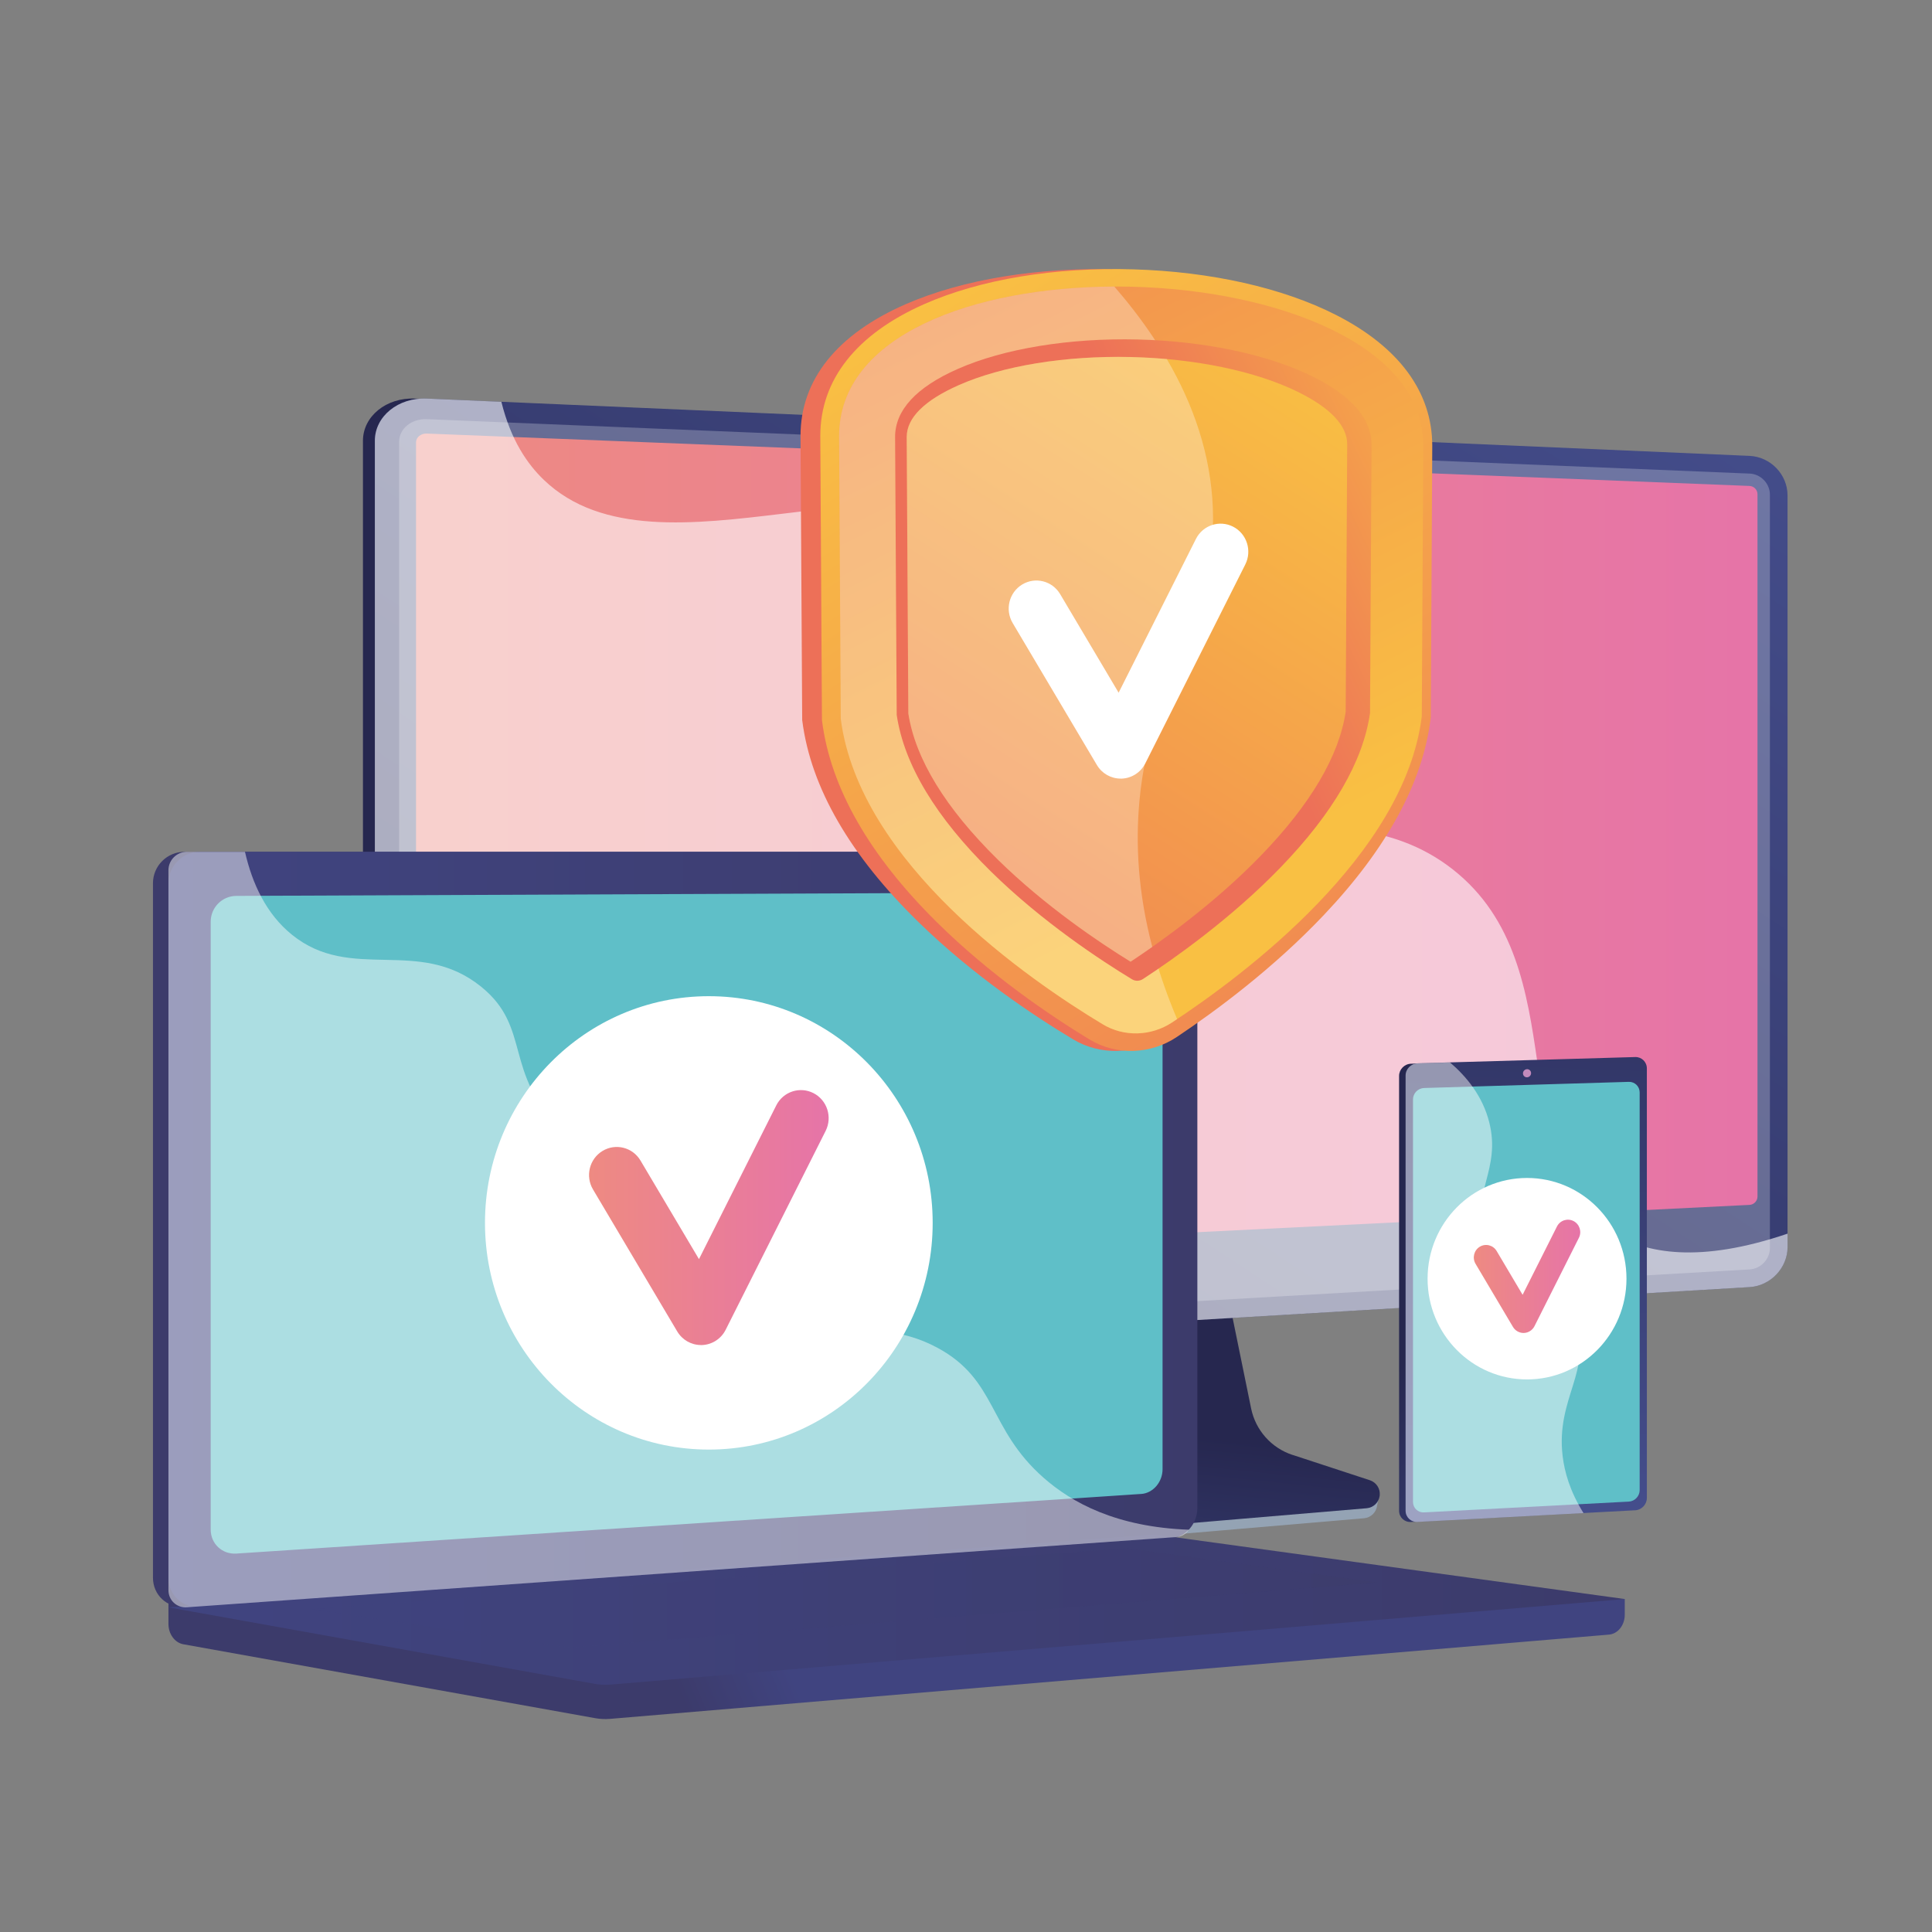
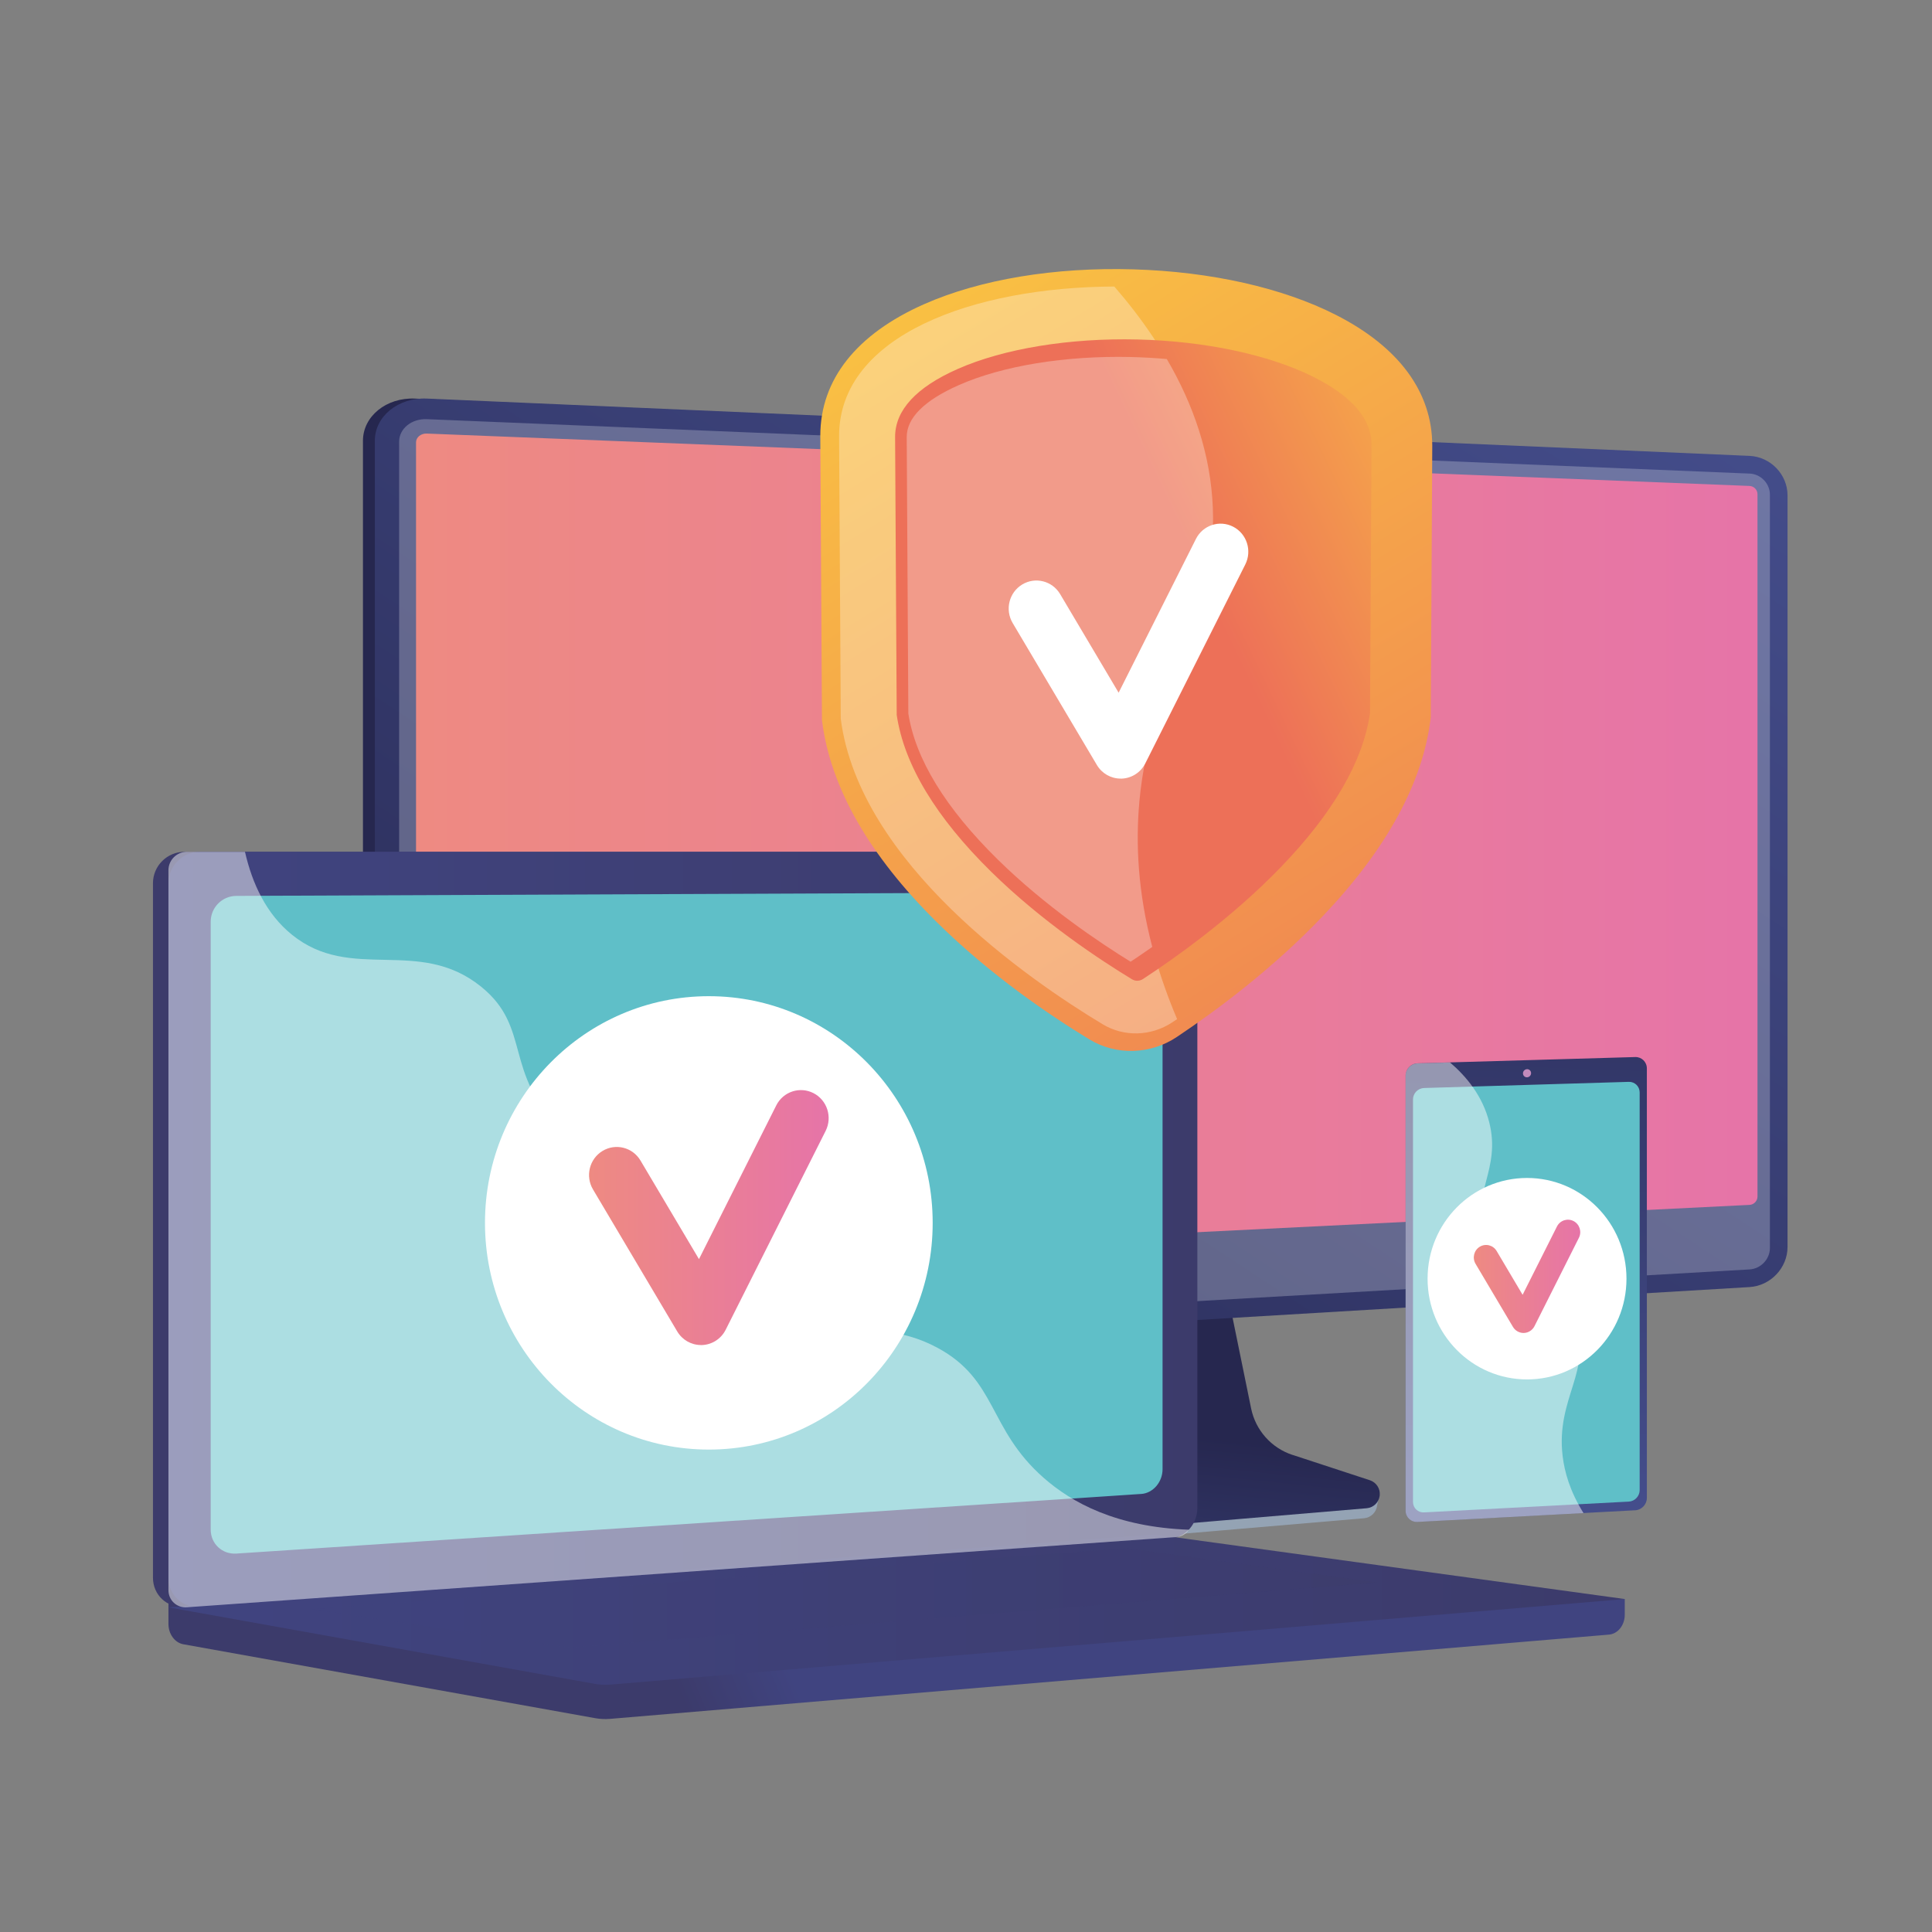
<svg xmlns="http://www.w3.org/2000/svg" xmlns:xlink="http://www.w3.org/1999/xlink" viewBox="0 0 800 800">
  <rect x="0" y="0" width="800" height="800" fill="#808080" stroke="none" />
  <defs>
    <style>.cls-1{fill:url(#linear-gradient);}.cls-2,.cls-3,.cls-4{fill:#fff;}.cls-5{fill:#c38abc;}.cls-6{fill:#94a3b4;}.cls-7{fill:#5fbfc8;}.cls-3,.cls-4,.cls-8,.cls-9{mix-blend-mode:soft-light;}.cls-3,.cls-9{opacity:.48;}.cls-4{opacity:.6;}.cls-10{fill:#d5dbe4;}.cls-10,.cls-11{mix-blend-mode:multiply;}.cls-10,.cls-11,.cls-8{opacity:.3;}.cls-11{fill:url(#linear-gradient-9);}.cls-12{fill:url(#linear-gradient-8);}.cls-13{fill:url(#linear-gradient-3);}.cls-14{fill:url(#linear-gradient-4);}.cls-15{fill:url(#linear-gradient-2);}.cls-16{fill:url(#linear-gradient-6);}.cls-17{fill:url(#linear-gradient-7);}.cls-18{fill:url(#linear-gradient-5);}.cls-19{fill:url(#linear-gradient-14);}.cls-20{fill:url(#linear-gradient-18);}.cls-21{fill:url(#linear-gradient-15);}.cls-22{fill:url(#linear-gradient-16);}.cls-23{fill:url(#linear-gradient-17);}.cls-24{fill:url(#linear-gradient-13);}.cls-25{fill:url(#linear-gradient-12);}.cls-26{fill:url(#linear-gradient-10);}.cls-27{fill:url(#linear-gradient-11);}.cls-28{isolation:isolate;}</style>
    <linearGradient id="linear-gradient" x1="465.82" y1="724.76" x2="479.44" y2="593.12" gradientUnits="userSpaceOnUse">
      <stop offset="0" stop-color="#444d8b" />
      <stop offset="1" stop-color="#26274f" />
    </linearGradient>
    <linearGradient id="linear-gradient-2" x1="371.32" y1="357.47" x2="227.57" y2="374.11" gradientUnits="userSpaceOnUse">
      <stop offset="0" stop-color="#444d8b" />
      <stop offset=".39" stop-color="#373c75" />
      <stop offset="1" stop-color="#26274f" />
    </linearGradient>
    <linearGradient id="linear-gradient-3" x1="615.96" y1="93.49" x2="230.12" y2="680.57" xlink:href="#linear-gradient" />
    <linearGradient id="linear-gradient-4" x1="172.27" y1="352.77" x2="727.74" y2="352.77" gradientUnits="userSpaceOnUse">
      <stop offset="0" stop-color="#ee8a82" />
      <stop offset="1" stop-color="#e674a8" />
    </linearGradient>
    <linearGradient id="linear-gradient-5" x1="324.47" y1="685.31" x2="282.11" y2="703.1" gradientUnits="userSpaceOnUse">
      <stop offset="0" stop-color="#404480" />
      <stop offset="1" stop-color="#3c3b6b" />
    </linearGradient>
    <linearGradient id="linear-gradient-6" x1="267.9" y1="498.61" x2="221.93" y2="517.92" xlink:href="#linear-gradient-5" />
    <linearGradient id="linear-gradient-7" x1="69.75" y1="509.06" x2="495.8" y2="509.06" xlink:href="#linear-gradient-5" />
    <linearGradient id="linear-gradient-8" x1="69.75" y1="666.61" x2="672.78" y2="666.61" xlink:href="#linear-gradient-5" />
    <linearGradient id="linear-gradient-9" x1="128.89" y1="661.67" x2="570.73" y2="661.67" xlink:href="#linear-gradient-5" />
    <linearGradient id="linear-gradient-10" x1="243.91" y1="504.16" x2="343.12" y2="504.16" xlink:href="#linear-gradient-4" />
    <linearGradient id="linear-gradient-11" x1="699.3" y1="594.43" x2="615.82" y2="523.22" xlink:href="#linear-gradient" />
    <linearGradient id="linear-gradient-12" x1="-1796.58" y1="2017.74" x2="-1480.18" y2="2029.51" gradientTransform="translate(-1389.03 -1175.68) rotate(-90)" xlink:href="#linear-gradient" />
    <linearGradient id="linear-gradient-13" x1="610.27" y1="528.5" x2="654.35" y2="528.5" xlink:href="#linear-gradient-4" />
    <linearGradient id="linear-gradient-14" x1="610.5" y1="102.52" x2="536.48" y2="173.66" gradientUnits="userSpaceOnUse">
      <stop offset="0" stop-color="#f9c043" />
      <stop offset="1" stop-color="#ed7058" />
    </linearGradient>
    <linearGradient id="linear-gradient-15" x1="390.52" y1="118.73" x2="642.11" y2="530.22" xlink:href="#linear-gradient-14" />
    <linearGradient id="linear-gradient-16" x1="523.92" y1="353.02" x2="319.6" y2="-57.84" xlink:href="#linear-gradient-14" />
    <linearGradient id="linear-gradient-17" x1="636.16" y1="182.81" x2="500.36" y2="247.79" xlink:href="#linear-gradient-14" />
    <linearGradient id="linear-gradient-18" x1="532.55" y1="138.99" x2="314.79" y2="477.35" xlink:href="#linear-gradient-14" />
  </defs>
  <g class="cls-28">
    <g id="Iconos">
      <g id="Garantia_AB">
        <g>
          <g>
            <path class="cls-6" d="M534.14,606.3c-8.77-2.91-15.33-10.35-17.18-19.5l-12.77-63.19-109.21,3.88-13.44,65.83c-1.88,9.22,5.65,18.47,14.33,21.86l45.69,17.88c8.5,3.33,17.63,4.65,26.71,3.87l96.56-8.26c2.82-.24,5.09-2.46,5.42-5.31,.33-2.85,2.31-6.04-.39-6.94l-35.73-10.12Z" />
            <path class="cls-1" d="M535.22,602.46c-8.76-2.87-15.31-10.22-17.16-19.26l-12.75-62.39-106.55,3.83-13.43,65c-1.88,9.1,3.1,18.23,11.76,21.58l45.65,17.65c8.49,3.28,17.62,4.59,26.69,3.82l96.47-8.16c2.82-.24,5.08-2.43,5.41-5.24,.33-2.81-1.37-5.46-4.06-6.35l-32.02-10.5Z" />
          </g>
          <g>
            <g>
              <path class="cls-15" d="M171.82,565.61c-11.84,.71-21.53-6.98-21.53-17.13V182.52c0-10.15,9.69-17.99,21.53-17.48l547.7,23.73c8.7,.38,15.74,7.71,15.74,16.34v311.24c0,8.64-7.04,16.08-15.74,16.6l-547.7,32.65Z" />
              <path class="cls-13" d="M176.74,565.61c-11.84,.71-21.53-6.98-21.53-17.13V182.52c0-10.15,9.69-17.99,21.53-17.48l547.7,23.73c8.7,.38,15.74,7.71,15.74,16.34v311.24c0,8.64-7.04,16.08-15.74,16.6l-547.7,32.65Z" />
-               <path class="cls-10" d="M724.45,196.1l-547.7-22.53c-6.33-.26-11.48,3.92-11.48,9.34v365.02c0,5.42,5.15,9.52,11.48,9.16l547.7-31.45c4.66-.27,8.43-4.24,8.43-8.87V204.83c0-4.63-3.77-8.54-8.43-8.74Z" />
+               <path class="cls-10" d="M724.45,196.1l-547.7-22.53c-6.33-.26-11.48,3.92-11.48,9.34v365.02c0,5.42,5.15,9.52,11.48,9.16l547.7-31.45c4.66-.27,8.43-4.24,8.43-8.87V204.83c0-4.63-3.77-8.54-8.43-8.74" />
              <path class="cls-14" d="M176.74,526c-2.46,.12-4.47-1.5-4.47-3.6V183.18c0-2.11,2.01-3.75,4.47-3.65l547.7,21.69c1.82,.07,3.3,1.6,3.3,3.41V495.48c0,1.81-1.48,3.35-3.3,3.44l-547.7,27.08Z" />
            </g>
-             <path class="cls-4" d="M667.27,510.31c-46.08-28.5-13.89-109.54-65.64-150.26-52.17-41.05-125.58,9.3-162.12-33.22-27.21-31.66,4.63-69.88-21.35-99.65-40.74-46.69-145.05,17.52-192.97-28.47-6.8-6.53-13.67-16.44-17.58-32.33l-30.86-1.34c-11.84-.51-21.53,7.33-21.53,17.48v365.96c0,10.15,9.69,17.84,21.53,17.13l547.7-32.65c8.7-.52,15.74-7.96,15.74-16.6v-5.53c-36.37,12.34-58.6,8.34-72.91-.52Z" />
          </g>
        </g>
        <g>
          <path class="cls-18" d="M672.78,662.13l-603.03-5.25v15.54c0,4.22,2.63,7.8,6.19,8.44l170.52,30.6c2.02,.36,4.08,.46,6.12,.29l413.65-34.89c3.69-.31,6.55-3.91,6.55-8.24v-6.49Z" />
          <path class="cls-16" d="M478.66,636.94l-402.27,28.43c-7.2,.51-13.05-4.9-13.05-12.07V365.72c0-7.18,5.85-13,13.05-13H478.66c5.93,0,10.73,5.26,10.73,11.75v259.96c0,6.49-4.79,12.09-10.73,12.51Z" />
          <path class="cls-17" d="M485.07,636.94l-402.27,28.43c-7.2,.51-13.05-4.9-13.05-12.07V365.72c0-7.18,5.85-13,13.05-13H485.07c5.93,0,10.73,5.26,10.73,11.75v259.96c0,6.49-4.79,12.09-10.73,12.51Z" />
          <path class="cls-7" d="M472.54,618.61l-374.67,24.69c-5.86,.39-10.62-4.05-10.62-9.91v-251.77c0-5.86,4.76-10.63,10.62-10.65l374.67-1.55c4.89-.02,8.85,4.29,8.85,9.63v229.32c0,5.34-3.96,9.92-8.85,10.25Z" />
          <path class="cls-12" d="M475.04,635.65l-405.28,29.92,176.71,31.71c2.02,.36,4.08,.46,6.12,.29l420.2-35.44-191.3-26.28c-2.14-.29-4.3-.36-6.45-.2Z" />
          <polygon class="cls-11" points="128.89 666.33 466.3 641.04 570.73 655.27 236.22 682.3 128.89 666.33" />
          <path class="cls-3" d="M388.15,558.07c-31.01-16.69-55.4,4.46-78.93-16.4-14.27-12.65-7.26-22.08-24.82-40.98-19.44-20.93-32.1-13.9-51.64-32.74-24.71-23.82-12.35-42.36-33.63-59.46-25.82-20.75-53.66-1.54-78.24-21.44-10.6-8.58-16.42-21.06-19.45-34.33h-24.05c-4.21,0-7.64,3.42-7.64,7.63v298.1c0,4.21,3.42,7.39,7.64,7.09l409.98-29.1c2.01-.14,3.8-1.32,4.94-3.02-30.01-1.09-48.45-11.15-60.24-21.56-23.06-20.35-19.06-40.41-43.92-53.79Z" />
          <g>
            <ellipse class="cls-2" cx="293.51" cy="506.37" rx="92.69" ry="93.87" />
            <path class="cls-26" d="M290.25,556.95c-4.02,0-7.75-2.13-9.83-5.64l-34.87-58.78c-3.26-5.5-1.51-12.64,3.93-15.94,5.43-3.3,12.48-1.53,15.74,3.98l24.21,40.81,32-63.65c2.87-5.72,9.78-7.99,15.43-5.08,5.65,2.91,7.89,9.91,5.02,15.63l-41.39,82.34c-1.89,3.76-5.65,6.19-9.82,6.34-.13,0-.27,0-.4,0Z" />
          </g>
        </g>
        <g>
          <g>
            <g>
-               <path class="cls-27" d="M679.11,442.58v177.76c0,2.66-2.33,3.28-4.96,3.42l-88.59,6.39-1.32,.07c-2.7,.14-4.91-1.94-4.91-4.63v-180.08c0-2.69,2.21-4.96,4.91-5.04l1.79-.05,88.94,1.43c2.64-.07,4.14-1.93,4.14,.73Z" />
              <path class="cls-25" d="M681.93,442.41v177.87c0,2.66-2.16,4.95-4.8,5.09l-90.18,4.8c-2.7,.14-4.92-1.94-4.92-4.64v-180.19c0-2.69,2.21-4.96,4.92-5.04l90.18-2.6c2.64-.08,4.8,2.04,4.8,4.7Z" />
              <path class="cls-7" d="M678.95,452.36v164.67c0,2.48-2.01,4.62-4.48,4.75l-84.8,4.47c-2.52,.13-4.58-1.81-4.58-4.33v-166.69c0-2.51,2.06-4.63,4.58-4.71l84.8-2.55c2.46-.07,4.48,1.9,4.48,4.38Z" />
            </g>
            <path class="cls-5" d="M633.99,444.36c0,.93-.75,1.7-1.68,1.73-.93,.03-1.68-.7-1.68-1.63s.75-1.7,1.68-1.73c.93-.03,1.68,.7,1.68,1.63Z" />
          </g>
          <g class="cls-9">
            <path class="cls-2" d="M652.06,548.07c-8.3-20.75-30.49-16.46-37.35-37.2-5.58-16.87,6.86-26.54,1.98-46.05-2.73-10.93-9.44-19.04-16.27-24.89l-13.47,.39c-2.7,.08-4.92,2.35-4.92,5.04v180.19c0,2.69,2.21,4.78,4.92,4.64l68.75-3.66c-5.61-8.97-7.86-17-8.65-23.63-2.89-24.08,12.65-35.72,5.01-54.81Z" />
          </g>
          <g>
            <ellipse class="cls-2" cx="632.31" cy="529.48" rx="41.18" ry="41.71" />
            <path class="cls-24" d="M630.86,551.95c-1.79,0-3.45-.95-4.37-2.5l-15.49-26.12c-1.45-2.44-.67-5.62,1.74-7.08,2.41-1.47,5.54-.68,6.99,1.77l10.75,18.13,14.22-28.28c1.28-2.54,4.35-3.55,6.86-2.26,2.51,1.29,3.51,4.4,2.23,6.94l-18.39,36.58c-.84,1.67-2.51,2.75-4.36,2.82-.06,0-.12,0-.18,0Z" />
          </g>
        </g>
        <g>
-           <path class="cls-19" d="M462.82,435.16c-6.53,.19-12.9-1.46-18.41-4.76-16.81-10.07-41.64-26.71-63.98-48.49-28.35-27.64-44.64-55.73-48.2-83.31l-.06-.43-.69-117.71c0-23.26,15.17-42.14,43.66-54.55,23.54-10.25,54.73-15.33,87.68-14.38,32.57,.94,62.71,7.66,85.02,18.86,26.52,13.31,40.43,32.02,40.43,54.2l-.63,112.47-.05,.41c-3.26,26.42-18.24,53.72-44.73,81.33-21.25,22.15-45.25,39.7-61.74,50.57-5.45,3.6-11.78,5.6-18.29,5.79Z" />
          <path class="cls-21" d="M469.28,435.16c-6.44,.19-12.73-1.46-18.17-4.76-16.58-10.07-41.09-26.71-63.14-48.49-27.97-27.64-44.05-55.73-47.56-83.31l-.06-.43-.68-117.71c0-23.26,14.97-42.14,43.08-54.55,23.22-10.25,54.01-15.33,86.53-14.38,32.14,.94,61.88,7.66,83.89,18.86,26.17,13.31,39.9,32.02,39.9,54.2l-.62,112.47-.05,.41c-3.21,26.42-18,53.72-44.14,81.33-20.97,22.15-44.66,39.7-60.93,50.57-5.38,3.6-11.62,5.6-18.05,5.79Z" />
-           <path class="cls-22" d="M347.44,180.54l.69,117.11c7.71,59.75,77.93,108.13,108.52,126.51,8.76,5.27,19.96,4.95,28.66-.77,29.95-19.71,96.32-69.31,103.42-126.76l.63-112.16c0-83.21-241.91-90.82-241.91-3.93Z" />
          <g class="cls-8">
            <path class="cls-2" d="M471.77,332.08c4.76-52.54,32.32-74.66,30.44-121.76-1.37-34.26-17.64-64.92-40.79-91.67-58.06,.19-113.97,20.12-113.97,61.89l.69,117.11c7.71,59.75,77.93,108.13,108.52,126.51,8.76,5.27,19.96,4.95,28.66-.77,.68-.45,1.38-.91,2.1-1.39-14.95-35.27-17.87-65.25-15.64-89.92Z" />
          </g>
          <path class="cls-23" d="M471.02,406.11c-.56,.01-1.41-.08-2.27-.6-12.59-7.63-37-23.6-58.24-44.46-22.94-22.53-36.17-44.44-39.2-65.02l-.67-115.17c.03-11.05,8.78-20.51,25.92-28.08,19.14-8.45,46.33-12.88,74.46-12.21,27.85,.66,54.24,6.27,72.53,15.34,16.17,8.02,24.35,17.49,24.38,28.15l-.63,111.18c-2.83,19.91-15.25,41.38-37.05,63.94-20.5,21.22-44.45,38.03-56.96,46.21-.86,.56-1.7,.69-2.26,.71Z" />
-           <path class="cls-20" d="M468.14,398.24c-12.72-7.83-35.33-22.96-55.06-42.38-21.56-21.22-34.03-41.57-36.97-60.41l-.67-114.5c.02-7.9,7.28-15.15,21.53-21.46,18.13-8.03,44.11-12.26,71.16-11.65,26.79,.6,52.04,5.89,69.4,14.48,13.48,6.67,20.3,13.95,20.32,21.65l-.63,110.78c-2.75,18.28-14.52,38.27-35.1,59.52-19.1,19.74-41.34,35.61-54,43.97Z" />
          <g class="cls-8">
            <path class="cls-2" d="M471.77,332.08c4.76-52.54,32.32-74.66,30.44-121.76-.88-22.07-7.95-42.64-19.06-61.65-4.92-.44-9.94-.72-15.01-.84-27.05-.61-53.03,3.62-71.16,11.65-14.25,6.31-21.51,13.56-21.53,21.46l.67,114.5c2.93,18.84,15.41,39.2,36.97,60.41,19.73,19.42,42.35,34.54,55.06,42.38,2.61-1.73,5.66-3.79,8.98-6.13-5.94-22.64-6.92-42.65-5.35-60.03Z" />
          </g>
        </g>
        <path class="cls-2" d="M464.02,322.4c-4.02,0-7.75-2.13-9.83-5.64l-34.87-58.78c-3.26-5.5-1.51-12.64,3.93-15.94,5.43-3.3,12.48-1.53,15.74,3.98l24.21,40.81,32-63.65c2.87-5.72,9.78-7.99,15.43-5.08,5.65,2.91,7.89,9.91,5.02,15.63l-41.39,82.34c-1.89,3.76-5.65,6.19-9.82,6.34-.13,0-.27,0-.4,0Z" />
      </g>
    </g>
  </g>
</svg>